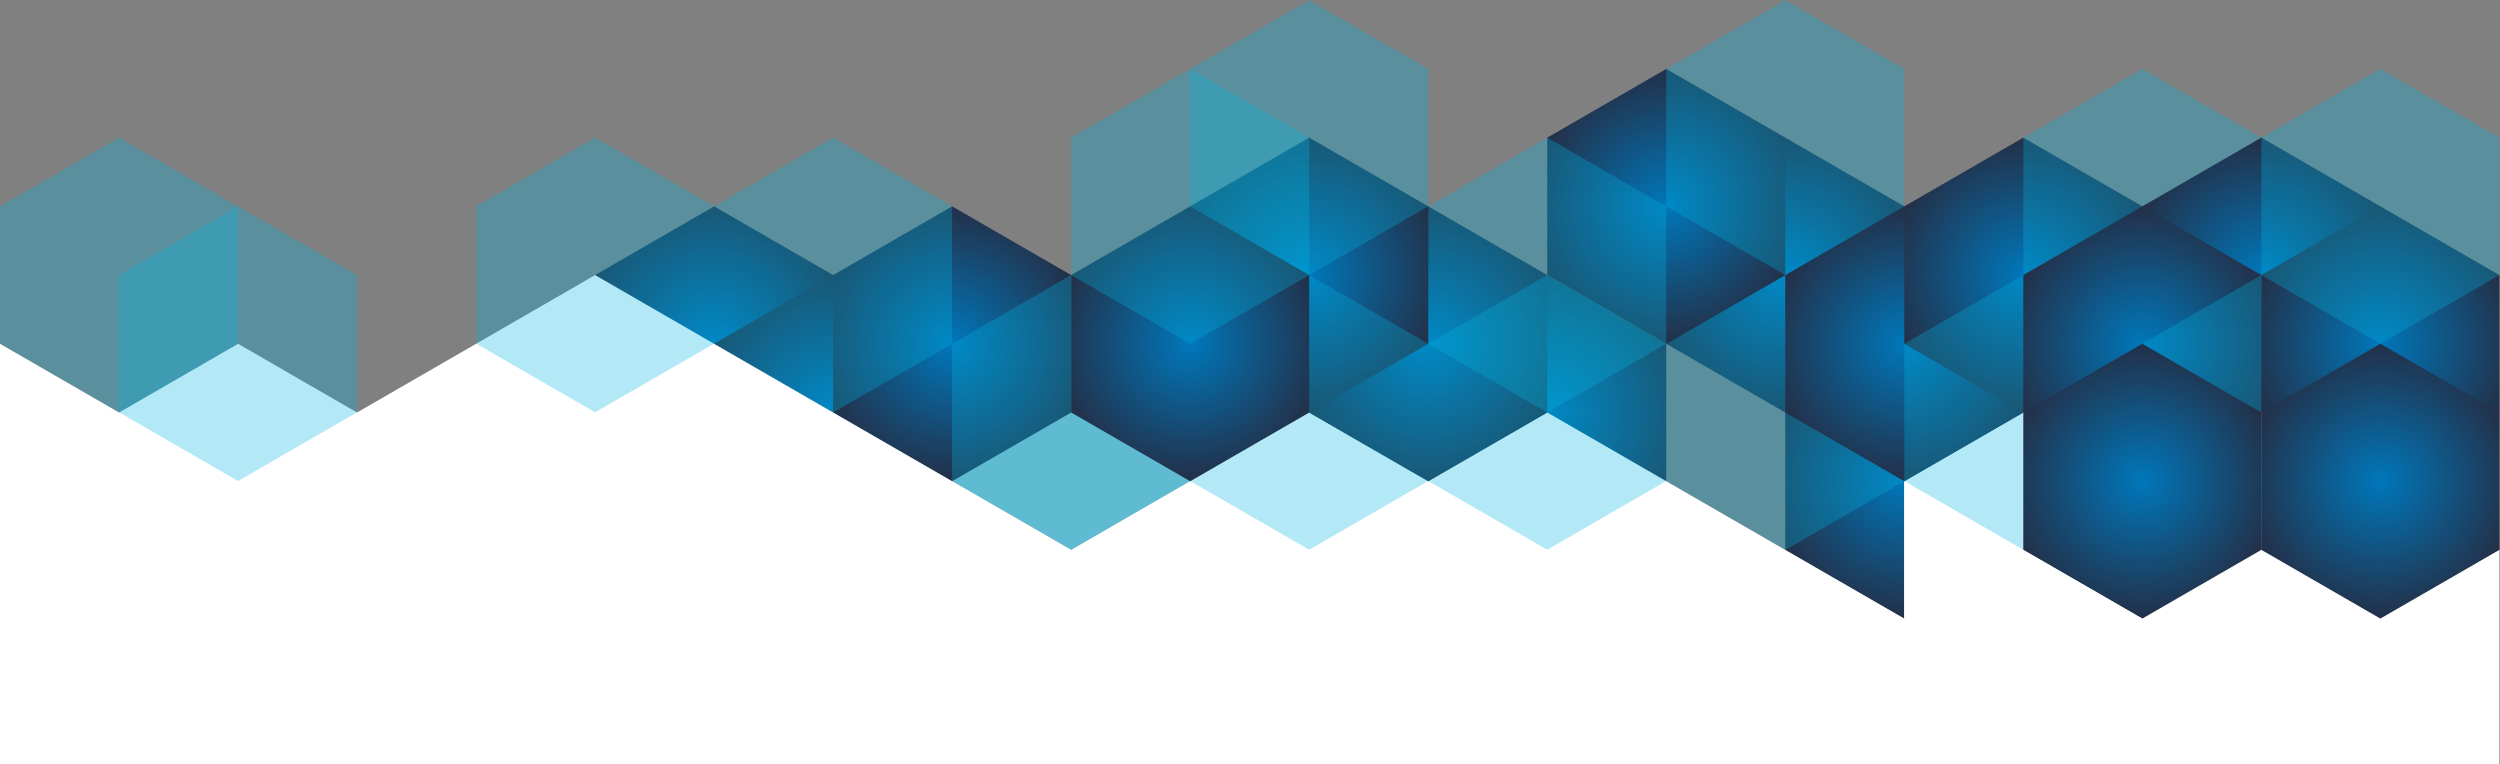
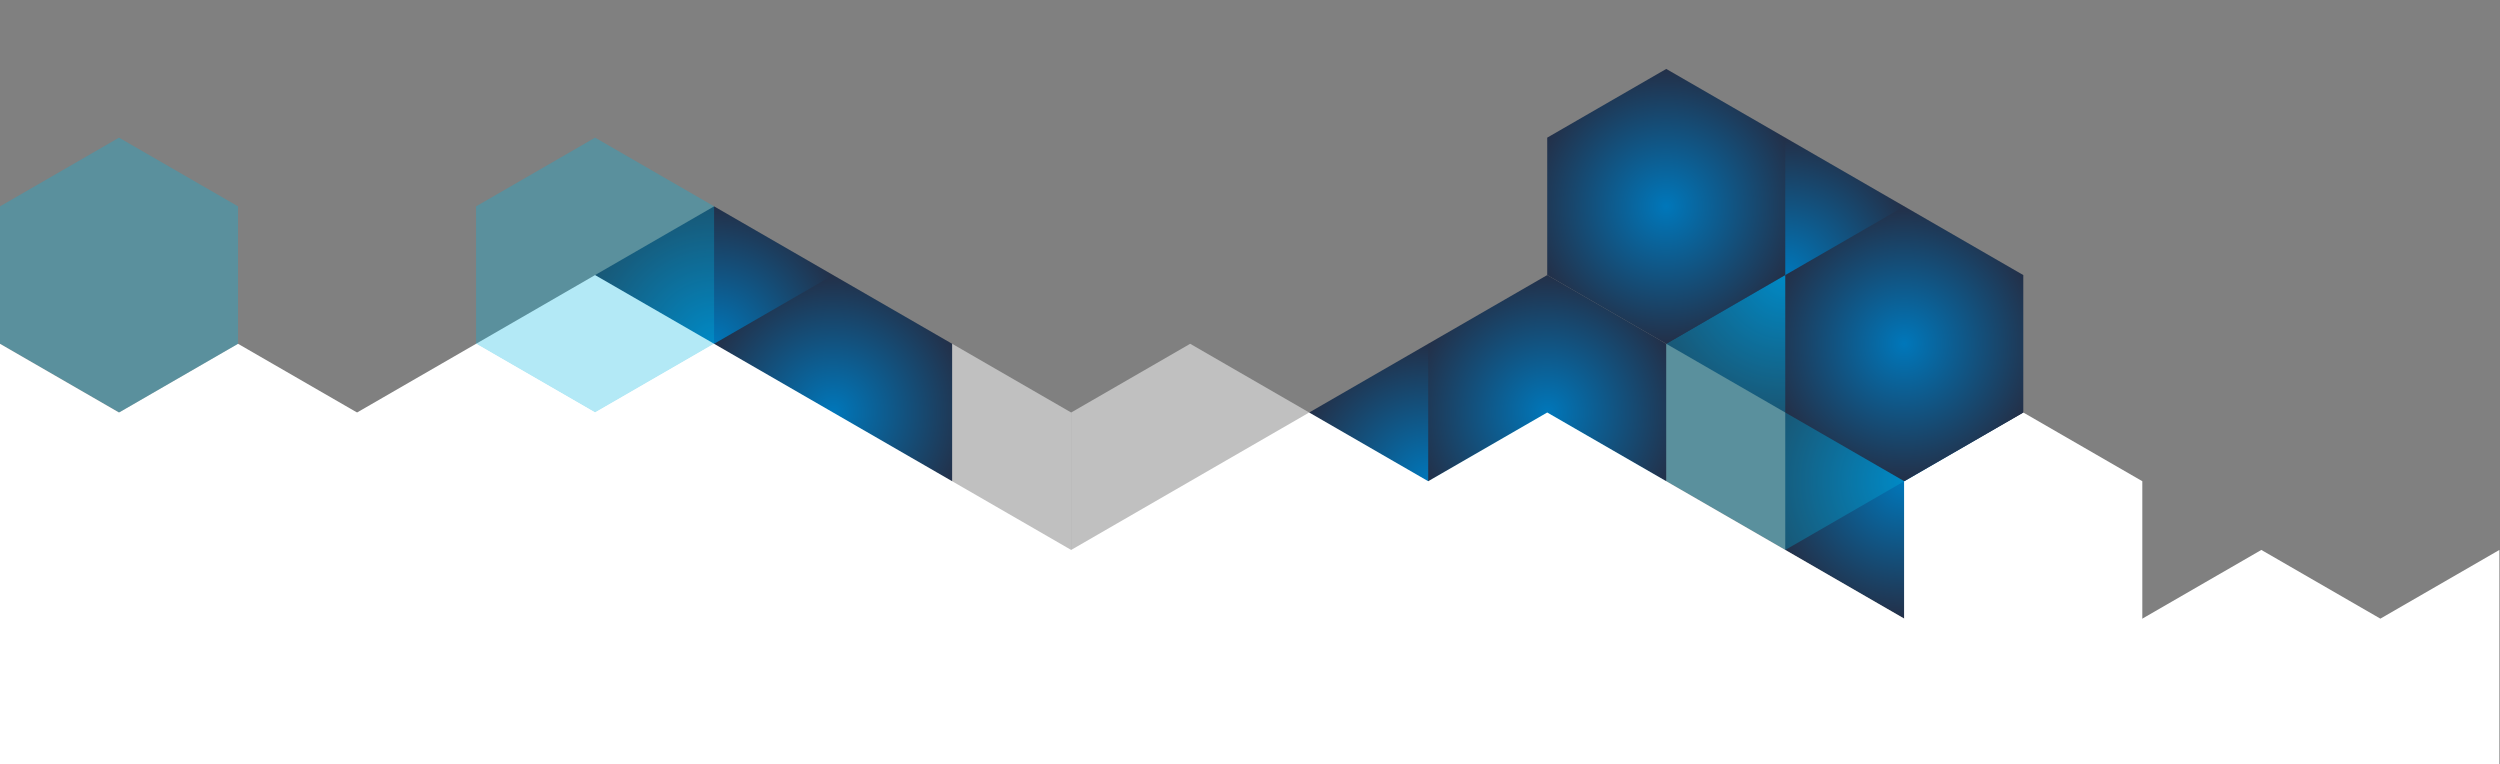
<svg xmlns="http://www.w3.org/2000/svg" xmlns:ns1="http://sodipodi.sourceforge.net/DTD/sodipodi-0.dtd" xmlns:ns2="http://www.inkscape.org/namespaces/inkscape" viewBox="0 0 2688 821.88" height="821.88" width="2688" xml:space="preserve" id="svg2" version="1.1" ns1:docname="Blokjes (3).svg" ns2:version="1.0.2 (e86c870879, 2021-01-15)">
  <rect x="0" y="0" width="2688" height="821.88" fill="#808080" stroke="none" />
  <ns1:namedview pagecolor="#ffffff" bordercolor="#666666" borderopacity="1" objecttolerance="10" gridtolerance="10" guidetolerance="10" ns2:pageopacity="0" ns2:pageshadow="2" ns2:window-width="1920" ns2:window-height="1137" id="namedview944" showgrid="false" ns2:zoom="0.43002327" ns2:cx="1326.4544" ns2:cy="394.92461" ns2:window-x="-8" ns2:window-y="-8" ns2:window-maximized="1" ns2:current-layer="svg2">
    <ns2:grid type="xygrid" id="grid1419" originx="-68.819" originy="-87.056" />
  </ns1:namedview>
  <defs id="defs6">
    <clipPath id="clipPath18" clipPathUnits="userSpaceOnUse">
      <path id="path16" d="M 0,722.971 H 2092.909 V 0 H 0 Z" />
    </clipPath>
    <clipPath id="clipPath26" clipPathUnits="userSpaceOnUse">
      <path id="path24" d="m 1369.81,579.475 h 192 V 357.772 h -192 z" />
    </clipPath>
    <radialGradient id="radialGradient38" spreadMethod="pad" gradientTransform="matrix(119.733,0,0,-119.733,1465.807,468.623)" gradientUnits="userSpaceOnUse" r="1" cy="0" cx="0" fy="0" fx="0">
      <stop id="stop32" offset="0" style="stop-opacity:1;stop-color:#0077ba" />
      <stop id="stop34" offset="1" style="stop-opacity:1;stop-color:#262a3f" />
      <stop id="stop36" offset="1" style="stop-opacity:1;stop-color:#262a3f" />
    </radialGradient>
    <clipPath id="clipPath64" clipPathUnits="userSpaceOnUse">
      <path id="path62" d="M 0,722.971 H 2092.909 V 0 H 0 Z" />
    </clipPath>
    <clipPath id="clipPath72" clipPathUnits="userSpaceOnUse">
      <path id="path70" d="m 1465.81,413.198 h 192 V 191.495 h -192 z" />
    </clipPath>
    <radialGradient id="radialGradient84" spreadMethod="pad" gradientTransform="matrix(119.733,0,0,-119.733,1561.807,302.346)" gradientUnits="userSpaceOnUse" r="1" cy="0" cx="0" fy="0" fx="0">
      <stop id="stop78" offset="0" style="stop-opacity:1;stop-color:#0077ba" />
      <stop id="stop80" offset="1" style="stop-opacity:1;stop-color:#262a3f" />
      <stop id="stop82" offset="1" style="stop-opacity:1;stop-color:#262a3f" />
    </radialGradient>
    <clipPath id="clipPath110" clipPathUnits="userSpaceOnUse">
      <path id="path108" d="M 0,722.971 H 2092.909 V 0 H 0 Z" />
    </clipPath>
    <clipPath id="clipPath118" clipPathUnits="userSpaceOnUse">
      <path id="path116" d="m 505.807,524.049 h 192 V 302.346 h -192 z" />
    </clipPath>
    <radialGradient id="radialGradient130" spreadMethod="pad" gradientTransform="matrix(119.733,0,0,-119.733,601.807,413.197)" gradientUnits="userSpaceOnUse" r="1" cy="0" cx="0" fy="0" fx="0">
      <stop id="stop124" offset="0" style="stop-opacity:1;stop-color:#0077ba" />
      <stop id="stop126" offset="1" style="stop-opacity:1;stop-color:#262a3f" />
      <stop id="stop128" offset="1" style="stop-opacity:1;stop-color:#262a3f" />
    </radialGradient>
    <clipPath id="clipPath152" clipPathUnits="userSpaceOnUse">
      <path id="path150" d="M 25.807,579.474 H 217.807 V 357.772 H 25.807 Z" />
    </clipPath>
    <clipPath id="clipPath172" clipPathUnits="userSpaceOnUse">
      <path id="path170" d="M 0,722.971 H 2092.909 V 0 H 0 Z" />
    </clipPath>
    <clipPath id="clipPath180" clipPathUnits="userSpaceOnUse">
-       <path id="path178" d="m 121.807,524.048 h 192 V 302.346 h -192 z" />
-     </clipPath>
+       </clipPath>
    <clipPath id="clipPath196" clipPathUnits="userSpaceOnUse">
      <path id="path194" d="m 409.807,579.474 h 192 V 357.772 h -192 z" />
    </clipPath>
    <clipPath id="clipPath212" clipPathUnits="userSpaceOnUse">
      <path id="path210" d="m 697.807,413.197 h 192 V 191.495 h -192 z" />
    </clipPath>
    <clipPath id="clipPath228" clipPathUnits="userSpaceOnUse">
      <path id="path226" d="M 889.807,413.197 H 1081.81 V 191.495 H 889.807 Z" />
    </clipPath>
    <clipPath id="clipPath244" clipPathUnits="userSpaceOnUse">
      <path id="path242" d="m 1081.81,413.198 h 192 V 191.495 h -192 z" />
    </clipPath>
    <radialGradient id="radialGradient256" spreadMethod="pad" gradientTransform="matrix(119.733,0,0,-119.733,1177.807,302.346)" gradientUnits="userSpaceOnUse" r="1" cy="0" cx="0" fy="0" fx="0">
      <stop id="stop250" offset="0" style="stop-opacity:1;stop-color:#0077ba" />
      <stop id="stop252" offset="1" style="stop-opacity:1;stop-color:#262a3f" />
      <stop id="stop254" offset="1" style="stop-opacity:1;stop-color:#262a3f" />
    </radialGradient>
    <clipPath id="clipPath278" clipPathUnits="userSpaceOnUse">
-       <path id="path276" d="m 793.807,468.623 h 192 V 246.921 h -192 z" />
+       <path id="path276" d="m 793.807,468.623 h 192 V 246.921 z" />
    </clipPath>
    <clipPath id="clipPath294" clipPathUnits="userSpaceOnUse">
      <path id="path292" d="m 1177.81,468.623 h 192 V 246.921 h -192 z" />
    </clipPath>
    <radialGradient id="radialGradient306" spreadMethod="pad" gradientTransform="matrix(119.733,0,0,-119.733,1273.807,357.772)" gradientUnits="userSpaceOnUse" r="1" cy="0" cx="0" fy="0" fx="0">
      <stop id="stop300" offset="0" style="stop-opacity:1;stop-color:#0077ba" />
      <stop id="stop302" offset="1" style="stop-opacity:1;stop-color:#262a3f" />
      <stop id="stop304" offset="1" style="stop-opacity:1;stop-color:#262a3f" />
    </radialGradient>
    <clipPath id="clipPath328" clipPathUnits="userSpaceOnUse">
      <path id="path326" d="m 1369.81,468.623 h 192 V 246.921 h -192 z" />
    </clipPath>
    <clipPath id="clipPath344" clipPathUnits="userSpaceOnUse">
      <path id="path342" d="m 1273.81,634.9 h 192 V 413.198 h -192 z" />
    </clipPath>
    <radialGradient id="radialGradient356" spreadMethod="pad" gradientTransform="matrix(119.733,0,0,-119.733,1369.807,524.049)" gradientUnits="userSpaceOnUse" r="1" cy="0" cx="0" fy="0" fx="0">
      <stop id="stop350" offset="0" style="stop-opacity:1;stop-color:#0077ba" />
      <stop id="stop352" offset="1" style="stop-opacity:1;stop-color:#262a3f" />
      <stop id="stop354" offset="1" style="stop-opacity:1;stop-color:#262a3f" />
    </radialGradient>
    <clipPath id="clipPath378" clipPathUnits="userSpaceOnUse">
      <path id="path376" d="m 1465.81,524.049 h 192 V 302.346 h -192 z" />
    </clipPath>
    <radialGradient id="radialGradient390" spreadMethod="pad" gradientTransform="matrix(119.733,0,0,-119.733,1561.807,413.197)" gradientUnits="userSpaceOnUse" r="1" cy="0" cx="0" fy="0" fx="0">
      <stop id="stop384" offset="0" style="stop-opacity:1;stop-color:#0077ba" />
      <stop id="stop386" offset="1" style="stop-opacity:1;stop-color:#262a3f" />
      <stop id="stop388" offset="1" style="stop-opacity:1;stop-color:#262a3f" />
    </radialGradient>
    <clipPath id="clipPath412" clipPathUnits="userSpaceOnUse">
      <path id="path410" d="m 601.807,468.624 h 192 V 246.921 h -192 z" />
    </clipPath>
    <radialGradient id="radialGradient424" spreadMethod="pad" gradientTransform="matrix(119.733,0,0,-119.733,697.807,357.772)" gradientUnits="userSpaceOnUse" r="1" cy="0" cx="0" fy="0" fx="0">
      <stop id="stop418" offset="0" style="stop-opacity:1;stop-color:#0077ba" />
      <stop id="stop420" offset="1" style="stop-opacity:1;stop-color:#262a3f" />
      <stop id="stop422" offset="1" style="stop-opacity:1;stop-color:#262a3f" />
    </radialGradient>
    <clipPath id="clipPath446" clipPathUnits="userSpaceOnUse">
      <path id="path444" d="m 1177.81,357.772 h 192 V 136.07 h -192 z" />
    </clipPath>
    <clipPath id="clipPath470" clipPathUnits="userSpaceOnUse">
-       <path id="path468" d="M 0,722.971 H 2092.909 V 0 H 0 Z" />
-     </clipPath>
+       </clipPath>
    <clipPath id="clipPath478" clipPathUnits="userSpaceOnUse">
      <path id="path476" d="m 1081.81,524.049 h 192 V 302.346 h -192 z" />
    </clipPath>
    <radialGradient id="radialGradient490" spreadMethod="pad" gradientTransform="matrix(119.733,0,0,-119.733,1177.807,413.197)" gradientUnits="userSpaceOnUse" r="1" cy="0" cx="0" fy="0" fx="0">
      <stop id="stop484" offset="0" style="stop-opacity:1;stop-color:#0077ba" />
      <stop id="stop486" offset="1" style="stop-opacity:1;stop-color:#262a3f" />
      <stop id="stop488" offset="1" style="stop-opacity:1;stop-color:#262a3f" />
    </radialGradient>
    <clipPath id="clipPath512" clipPathUnits="userSpaceOnUse">
      <path id="path510" d="m 1177.81,579.474 h 192 V 357.772 h -192 z" />
    </clipPath>
    <clipPath id="clipPath528" clipPathUnits="userSpaceOnUse">
      <path id="path526" d="m 697.807,524.049 h 192 V 302.346 h -192 z" />
    </clipPath>
    <radialGradient id="radialGradient540" spreadMethod="pad" gradientTransform="matrix(119.733,0,0,-119.733,793.807,413.197)" gradientUnits="userSpaceOnUse" r="1" cy="0" cx="0" fy="0" fx="0">
      <stop id="stop534" offset="0" style="stop-opacity:1;stop-color:#0077ba" />
      <stop id="stop536" offset="1" style="stop-opacity:1;stop-color:#262a3f" />
      <stop id="stop538" offset="1" style="stop-opacity:1;stop-color:#262a3f" />
    </radialGradient>
    <clipPath id="clipPath562" clipPathUnits="userSpaceOnUse">
-       <path id="path560" d="m 793.807,468.623 h 192 V 246.921 h -192 z" />
-     </clipPath>
+       </clipPath>
    <clipPath id="clipPath578" clipPathUnits="userSpaceOnUse">
      <path id="path576" d="M 985.807,579.475 H 1177.81 V 357.772 H 985.807 Z" />
    </clipPath>
    <radialGradient id="radialGradient590" spreadMethod="pad" gradientTransform="matrix(119.733,0,0,-119.733,1081.807,468.623)" gradientUnits="userSpaceOnUse" r="1" cy="0" cx="0" fy="0" fx="0">
      <stop id="stop584" offset="0" style="stop-opacity:1;stop-color:#0077ba" />
      <stop id="stop586" offset="1" style="stop-opacity:1;stop-color:#262a3f" />
      <stop id="stop588" offset="1" style="stop-opacity:1;stop-color:#262a3f" />
    </radialGradient>
    <clipPath id="clipPath612" clipPathUnits="userSpaceOnUse">
      <path id="path610" d="m 1369.81,690.325 h 192 V 468.623 h -192 z" />
    </clipPath>
    <clipPath id="clipPath628" clipPathUnits="userSpaceOnUse">
      <path id="path626" d="m 1561.81,579.475 h 192 V 357.772 h -192 z" />
    </clipPath>
    <radialGradient id="radialGradient640" spreadMethod="pad" gradientTransform="matrix(119.733,0,0,-119.733,1657.807,468.623)" gradientUnits="userSpaceOnUse" r="1" cy="0" cx="0" fy="0" fx="0">
      <stop id="stop634" offset="0" style="stop-opacity:1;stop-color:#0077ba" />
      <stop id="stop636" offset="1" style="stop-opacity:1;stop-color:#262a3f" />
      <stop id="stop638" offset="1" style="stop-opacity:1;stop-color:#262a3f" />
    </radialGradient>
    <clipPath id="clipPath662" clipPathUnits="userSpaceOnUse">
      <path id="path660" d="m 1561.81,468.623 h 192 V 246.921 h -192 z" />
    </clipPath>
    <clipPath id="clipPath678" clipPathUnits="userSpaceOnUse">
      <path id="path676" d="m 1657.81,634.899 h 192 V 413.197 h -192 z" />
    </clipPath>
    <clipPath id="clipPath694" clipPathUnits="userSpaceOnUse">
      <path id="path692" d="m 1753.81,579.475 h 192 V 357.772 h -192 z" />
    </clipPath>
    <radialGradient id="radialGradient706" spreadMethod="pad" gradientTransform="matrix(119.733,0,0,-119.733,1849.807,468.623)" gradientUnits="userSpaceOnUse" r="1" cy="0" cx="0" fy="0" fx="0">
      <stop id="stop700" offset="0" style="stop-opacity:1;stop-color:#0077ba" />
      <stop id="stop702" offset="1" style="stop-opacity:1;stop-color:#262a3f" />
      <stop id="stop704" offset="1" style="stop-opacity:1;stop-color:#262a3f" />
    </radialGradient>
    <clipPath id="clipPath728" clipPathUnits="userSpaceOnUse">
      <path id="path726" d="m 1657.81,524.049 h 192 V 302.346 h -192 z" />
    </clipPath>
    <radialGradient id="radialGradient740" spreadMethod="pad" gradientTransform="matrix(119.733,0,0,-119.733,1753.807,413.197)" gradientUnits="userSpaceOnUse" r="1" cy="0" cx="0" fy="0" fx="0">
      <stop id="stop734" offset="0" style="stop-opacity:1;stop-color:#0077ba" />
      <stop id="stop736" offset="1" style="stop-opacity:1;stop-color:#262a3f" />
      <stop id="stop738" offset="1" style="stop-opacity:1;stop-color:#262a3f" />
    </radialGradient>
    <clipPath id="clipPath762" clipPathUnits="userSpaceOnUse">
      <path id="path760" d="m 1753.81,468.623 h 192 V 246.921 h -192 z" />
    </clipPath>
    <clipPath id="clipPath778" clipPathUnits="userSpaceOnUse">
      <path id="path776" d="m 1849.81,524.049 h 192 V 302.346 h -192 z" />
    </clipPath>
    <radialGradient id="radialGradient790" spreadMethod="pad" gradientTransform="matrix(119.733,0,0,-119.733,1945.807,413.197)" gradientUnits="userSpaceOnUse" r="1" cy="0" cx="0" fy="0" fx="0">
      <stop id="stop784" offset="0" style="stop-opacity:1;stop-color:#0077ba" />
      <stop id="stop786" offset="1" style="stop-opacity:1;stop-color:#262a3f" />
      <stop id="stop788" offset="1" style="stop-opacity:1;stop-color:#262a3f" />
    </radialGradient>
    <clipPath id="clipPath812" clipPathUnits="userSpaceOnUse">
      <path id="path810" d="m 1657.81,413.198 h 192 V 191.495 h -192 z" />
    </clipPath>
    <radialGradient id="radialGradient824" spreadMethod="pad" gradientTransform="matrix(119.733,0,0,-119.733,1753.807,302.346)" gradientUnits="userSpaceOnUse" r="1" cy="0" cx="0" fy="0" fx="0">
      <stop id="stop818" offset="0" style="stop-opacity:1;stop-color:#0077ba" />
      <stop id="stop820" offset="1" style="stop-opacity:1;stop-color:#262a3f" />
      <stop id="stop822" offset="1" style="stop-opacity:1;stop-color:#262a3f" />
    </radialGradient>
    <clipPath id="clipPath846" clipPathUnits="userSpaceOnUse">
      <path id="path844" d="m 1849.81,634.899 h 192 V 413.197 h -192 z" />
    </clipPath>
    <clipPath id="clipPath862" clipPathUnits="userSpaceOnUse">
      <path id="path860" d="m 1849.81,413.198 h 192 V 191.495 h -192 z" />
    </clipPath>
    <radialGradient id="radialGradient874" spreadMethod="pad" gradientTransform="matrix(119.733,0,0,-119.733,1945.807,302.346)" gradientUnits="userSpaceOnUse" r="1" cy="0" cx="0" fy="0" fx="0">
      <stop id="stop868" offset="0" style="stop-opacity:1;stop-color:#0077ba" />
      <stop id="stop870" offset="1" style="stop-opacity:1;stop-color:#262a3f" />
      <stop id="stop872" offset="1" style="stop-opacity:1;stop-color:#262a3f" />
    </radialGradient>
    <clipPath id="clipPath896" clipPathUnits="userSpaceOnUse">
      <path id="path894" d="m 1177.81,468.623 h 192 V 246.921 h -192 z" />
    </clipPath>
    <clipPath id="clipPath912" clipPathUnits="userSpaceOnUse">
      <path id="path910" d="M 985.807,468.623 H 1177.81 V 246.921 H 985.807 Z" />
    </clipPath>
    <clipPath id="clipPath928" clipPathUnits="userSpaceOnUse">
      <path id="path926" d="M 889.807,524.049 H 1081.81 V 302.346 H 889.807 Z" />
    </clipPath>
    <radialGradient id="radialGradient940" spreadMethod="pad" gradientTransform="matrix(119.733,0,0,-119.733,985.807,413.197)" gradientUnits="userSpaceOnUse" r="1" cy="0" cx="0" fy="0" fx="0">
      <stop id="stop934" offset="0" style="stop-opacity:1;stop-color:#0077ba" />
      <stop id="stop936" offset="1" style="stop-opacity:1;stop-color:#262a3f" />
      <stop id="stop938" offset="1" style="stop-opacity:1;stop-color:#262a3f" />
    </radialGradient>
    <clipPath id="clipPath962" clipPathUnits="userSpaceOnUse">
      <path id="path960" d="M 889.807,634.899 H 1081.81 V 413.197 H 889.807 Z" />
    </clipPath>
    <clipPath id="clipPath978" clipPathUnits="userSpaceOnUse">
      <path id="path976" d="M 985.807,690.325 H 1177.81 V 468.623 H 985.807 Z" />
    </clipPath>
    <clipPath id="clipPath994" clipPathUnits="userSpaceOnUse">
-       <path id="path992" d="m 601.807,579.474 h 192 V 357.772 h -192 z" />
-     </clipPath>
+       </clipPath>
  </defs>
  <g transform="matrix(1.333,0,0,-1.333,-34.409,920.433)" id="g10">
    <g id="g12">
      <g clip-path="url(#clipPath18)" id="g14">
        <g id="g20">
          <g id="g22" />
          <g id="g52">
            <g id="g50" clip-path="url(#clipPath26)">
              <g id="g48">
                <g id="g46">
                  <g id="g44">
                    <g id="g42">
                      <path id="path40" style="fill:url(#radialGradient38);stroke:none" d="m 1465.807,579.475 96,-55.426 V 413.198 l -96,-55.426 -96,55.426 v 110.851 z" />
                    </g>
                  </g>
                </g>
              </g>
            </g>
          </g>
        </g>
      </g>
    </g>
    <g transform="translate(217.807,413.197)" id="g54">
      <path id="path56" style="fill:#ffffff;fill-opacity:1;fill-rule:nonzero;stroke:none" d="m 0,0 96,-55.426 v -110.851 l -96,-55.425 -96,55.425 v 110.851 z" />
    </g>
    <g id="g58">
      <g clip-path="url(#clipPath64)" id="g60">
        <g id="g66">
          <g id="g68" />
          <g id="g98">
            <g id="g96" clip-path="url(#clipPath72)">
              <g id="g94">
                <g id="g92">
                  <g id="g90">
                    <g id="g88">
                      <path id="path86" style="fill:url(#radialGradient84);stroke:none" d="m 1561.807,413.198 95.999,-55.426 10e-4,-110.852 -96.001,-55.425 -95.999,55.425 v 110.852 z" />
                    </g>
                  </g>
                </g>
              </g>
            </g>
          </g>
        </g>
      </g>
    </g>
    <g transform="translate(1657.807,357.772)" id="g100">
      <path id="path102" style="fill:#ffffff;fill-opacity:1;fill-rule:nonzero;stroke:none" d="m 0,0 96,-55.426 v -110.85 l -96,-55.426 -96,55.426 v 110.85 z" />
    </g>
    <g id="g104">
      <g clip-path="url(#clipPath110)" id="g106">
        <g id="g112">
          <g id="g114" />
          <g id="g144">
            <g id="g142" clip-path="url(#clipPath118)">
              <g id="g140">
                <g id="g138">
                  <g id="g136">
                    <g id="g134">
                      <path id="path132" style="fill:url(#radialGradient130);stroke:none" d="m 601.807,524.049 96,-55.427 v -110.85 l -96,-55.427 -96,55.427 v 110.85 z" />
                    </g>
                  </g>
                </g>
              </g>
            </g>
          </g>
        </g>
        <g id="g146">
          <g id="g148" />
          <g id="g160">
            <g style="opacity:0.3" id="g158" clip-path="url(#clipPath152)">
              <g id="g156" transform="translate(121.807,579.474)">
                <path id="path154" style="fill:#00b5e0;fill-opacity:1;fill-rule:nonzero;stroke:none" d="m 0,0 96,-55.426 v -110.851 l -96,-55.425 -96,55.425 v 110.851 z" />
              </g>
            </g>
          </g>
        </g>
      </g>
    </g>
    <g transform="translate(505.807,468.623)" id="g162">
      <path id="path164" style="fill:#ffffff;fill-opacity:1;fill-rule:nonzero;stroke:none" d="m 0,0 96,-55.426 v -110.851 l -96,-55.425 -96,55.425 v 110.851 z" />
    </g>
    <g id="g166">
      <g clip-path="url(#clipPath172)" id="g168">
        <g id="g174">
          <g id="g176" />
          <g id="g188">
            <g style="opacity:0.3" id="g186" clip-path="url(#clipPath180)">
              <g id="g184" transform="translate(217.807,524.048)">
                <path id="path182" style="fill:#00b5e0;fill-opacity:1;fill-rule:nonzero;stroke:none" d="m 0,0 96,-55.426 v -110.851 l -96,-55.425 -96,55.425 v 110.851 z" />
              </g>
            </g>
          </g>
        </g>
        <g id="g190">
          <g id="g192" />
          <g id="g204">
            <g style="opacity:0.3" id="g202" clip-path="url(#clipPath196)">
              <g id="g200" transform="translate(505.807,579.475)">
                <path id="path198" style="fill:#00b5e0;fill-opacity:1;fill-rule:nonzero;stroke:none" d="m 0,0 96,-55.426 v -110.851 l -96,-55.426 -96,55.426 v 110.851 z" />
              </g>
            </g>
          </g>
        </g>
        <g id="g206">
          <g id="g208" />
          <g id="g220">
            <g style="opacity:0.5" id="g218" clip-path="url(#clipPath212)">
              <g id="g216" transform="translate(793.807,413.197)">
                <path id="path214" style="fill:#ffffff;fill-opacity:1;fill-rule:nonzero;stroke:none" d="m 0,0 96,-55.426 v -110.851 l -96,-55.425 -96,55.425 v 110.851 z" />
              </g>
            </g>
          </g>
        </g>
        <g id="g222">
          <g id="g224" />
          <g id="g236">
            <g style="opacity:0.5" id="g234" clip-path="url(#clipPath228)">
              <g id="g232" transform="translate(985.807,413.197)">
                <path id="path230" style="fill:#ffffff;fill-opacity:1;fill-rule:nonzero;stroke:none" d="m 0,0 96,-55.426 v -110.851 l -96,-55.425 -96,55.425 v 110.851 z" />
              </g>
            </g>
          </g>
        </g>
        <g id="g238">
          <g id="g240" />
          <g id="g270">
            <g id="g268" clip-path="url(#clipPath244)">
              <g id="g266">
                <g id="g264">
                  <g id="g262">
                    <g id="g260">
                      <path id="path258" style="fill:url(#radialGradient256);stroke:none" d="m 1177.807,413.198 95.999,-55.426 10e-4,-110.852 -96,-55.425 -96,55.425 v 110.852 z" />
                    </g>
                  </g>
                </g>
              </g>
            </g>
          </g>
        </g>
        <g id="g272">
          <g id="g274" />
          <g id="g286">
            <g style="opacity:0.3" id="g284" clip-path="url(#clipPath278)">
              <g id="g282" transform="translate(889.807,468.623)">
-                 <path id="path280" style="fill:#00b5e0;fill-opacity:1;fill-rule:nonzero;stroke:none" d="m 0,0 96,-55.426 v -110.851 l -96,-55.425 -96,55.425 v 110.851 z" />
-               </g>
+                 </g>
            </g>
          </g>
        </g>
        <g id="g288">
          <g id="g290" />
          <g id="g320">
            <g id="g318" clip-path="url(#clipPath294)">
              <g id="g316">
                <g id="g314">
                  <g id="g312">
                    <g id="g310">
                      <path id="path308" style="fill:url(#radialGradient306);stroke:none" d="m 1273.807,468.622 95.999,-55.424 10e-4,-110.852 -96,-55.426 -96,55.426 v 110.852 z" />
                    </g>
                  </g>
                </g>
              </g>
            </g>
          </g>
        </g>
        <g id="g322">
          <g id="g324" />
          <g id="g336">
            <g style="opacity:0.3" id="g334" clip-path="url(#clipPath328)">
              <g id="g332" transform="translate(1465.807,468.623)">
                <path id="path330" style="fill:#00b5e0;fill-opacity:1;fill-rule:nonzero;stroke:none" d="m 0,0 96,-55.426 v -110.851 l -96,-55.425 -96,55.425 v 110.851 z" />
              </g>
            </g>
          </g>
        </g>
        <g id="g338">
          <g id="g340" />
          <g id="g370">
            <g id="g368" clip-path="url(#clipPath344)">
              <g id="g366">
                <g id="g364">
                  <g id="g362">
                    <g id="g360">
                      <path id="path358" style="fill:url(#radialGradient356);stroke:none" d="m 1369.807,634.9 95.999,-55.426 10e-4,-110.852 -96,-55.424 -96,55.424 v 110.852 z" />
                    </g>
                  </g>
                </g>
              </g>
            </g>
          </g>
        </g>
        <g id="g372">
          <g id="g374" />
          <g id="g404">
            <g id="g402" clip-path="url(#clipPath378)">
              <g id="g400">
                <g id="g398">
                  <g id="g396">
                    <g id="g394">
                      <path id="path392" style="fill:url(#radialGradient390);stroke:none" d="m 1561.807,524.049 96,-55.427 v -110.85 l -96,-55.427 -96,55.427 v 110.85 z" />
                    </g>
                  </g>
                </g>
              </g>
            </g>
          </g>
        </g>
        <g id="g406">
          <g id="g408" />
          <g id="g438">
            <g id="g436" clip-path="url(#clipPath412)">
              <g id="g434">
                <g id="g432">
                  <g id="g430">
                    <g id="g428">
                      <path id="path426" style="fill:url(#radialGradient424);stroke:none" d="m 697.807,468.623 96,-55.425 V 302.346 l -96,-55.426 -96,55.426 v 110.852 z" />
                    </g>
                  </g>
                </g>
              </g>
            </g>
          </g>
        </g>
        <g id="g440">
          <g id="g442" />
          <g id="g454">
            <g style="opacity:0.3" id="g452" clip-path="url(#clipPath446)">
              <g id="g450" transform="translate(1273.807,357.772)">
                <path id="path448" style="fill:#00b5e0;fill-opacity:1;fill-rule:nonzero;stroke:none" d="m 0,0 96,-55.426 v -110.85 l -96,-55.426 -96,55.426 v 110.85 z" />
              </g>
            </g>
          </g>
        </g>
      </g>
    </g>
    <g transform="translate(1081.807,357.772)" id="g456">
      <path id="path458" style="fill:#ffffff;fill-opacity:1;fill-rule:nonzero;stroke:none" d="m 0,0 96,-55.426 v -110.85 l -96,-55.426 -96,55.426 v 110.85 z" />
    </g>
    <g transform="translate(1273.807,357.772)" id="g460">
      <path id="path462" style="fill:#ffffff;fill-opacity:1;fill-rule:nonzero;stroke:none" d="m 0,0 96,-55.426 v -110.85 l -96,-55.426 -96,55.426 v 110.85 z" />
    </g>
    <g id="g464">
      <g clip-path="url(#clipPath470)" id="g466">
        <g id="g472">
          <g id="g474" />
          <g id="g504">
            <g id="g502" clip-path="url(#clipPath478)">
              <g id="g500">
                <g id="g498">
                  <g id="g496">
                    <g id="g494">
                      <path id="path492" style="fill:url(#radialGradient490);stroke:none" d="m 1177.807,524.049 96,-55.427 v -110.85 l -96,-55.427 -96,55.427 v 110.85 z" />
                    </g>
                  </g>
                </g>
              </g>
            </g>
          </g>
        </g>
        <g id="g506">
          <g id="g508" />
          <g id="g520">
            <g style="opacity:0.3" id="g518" clip-path="url(#clipPath512)">
              <g id="g516" transform="translate(1273.807,579.474)">
                <path id="path514" style="fill:#00b5e0;fill-opacity:1;fill-rule:nonzero;stroke:none" d="m 0,0 96,-55.426 v -110.851 l -96,-55.425 -96,55.425 v 110.851 z" />
              </g>
            </g>
          </g>
        </g>
        <g id="g522">
          <g id="g524" />
          <g id="g554">
            <g id="g552" clip-path="url(#clipPath528)">
              <g id="g550">
                <g id="g548">
                  <g id="g546">
                    <g id="g544">
                      <path id="path542" style="fill:url(#radialGradient540);stroke:none" d="m 793.807,524.049 96,-55.427 v -110.85 l -96,-55.427 -96,55.427 v 110.85 z" />
                    </g>
                  </g>
                </g>
              </g>
            </g>
          </g>
        </g>
        <g id="g556">
          <g id="g558" />
          <g id="g570">
            <g style="opacity:0.3" id="g568" clip-path="url(#clipPath562)">
              <g id="g566" transform="translate(889.807,468.623)">
                <path id="path564" style="fill:#00b5e0;fill-opacity:1;fill-rule:nonzero;stroke:none" d="m 0,0 96,-55.426 v -110.851 l -96,-55.425 -96,55.425 v 110.851 z" />
              </g>
            </g>
          </g>
        </g>
        <g id="g572">
          <g id="g574" />
          <g id="g604">
            <g id="g602" clip-path="url(#clipPath578)">
              <g id="g600">
                <g id="g598">
                  <g id="g596">
                    <g id="g594">
                      <path id="path592" style="fill:url(#radialGradient590);stroke:none" d="m 1081.807,579.475 96,-55.426 V 413.198 l -96,-55.426 -96,55.426 v 110.851 z" />
                    </g>
                  </g>
                </g>
              </g>
            </g>
          </g>
        </g>
        <g id="g606">
          <g id="g608" />
          <g id="g620">
            <g style="opacity:0.3" id="g618" clip-path="url(#clipPath612)">
              <g id="g616" transform="translate(1465.807,690.326)">
                <path id="path614" style="fill:#00b5e0;fill-opacity:1;fill-rule:nonzero;stroke:none" d="m 0,0 96,-55.426 v -110.851 l -96,-55.425 -96,55.425 v 110.851 z" />
              </g>
            </g>
          </g>
        </g>
        <g id="g622">
          <g id="g624" />
          <g id="g654">
            <g id="g652" clip-path="url(#clipPath628)">
              <g id="g650">
                <g id="g648">
                  <g id="g646">
                    <g id="g644">
                      <path id="path642" style="fill:url(#radialGradient640);stroke:none" d="m 1657.807,579.475 96,-55.426 V 413.198 l -96,-55.426 -96,55.426 v 110.851 z" />
                    </g>
                  </g>
                </g>
              </g>
            </g>
          </g>
        </g>
        <g id="g656">
          <g id="g658" />
          <g id="g670">
            <g style="opacity:0.3" id="g668" clip-path="url(#clipPath662)">
              <g id="g666" transform="translate(1657.807,468.623)">
                <path id="path664" style="fill:#00b5e0;fill-opacity:1;fill-rule:nonzero;stroke:none" d="m 0,0 96,-55.426 v -110.851 l -96,-55.425 -96,55.425 v 110.851 z" />
              </g>
            </g>
          </g>
        </g>
        <g id="g672">
          <g id="g674" />
          <g id="g686">
            <g style="opacity:0.3" id="g684" clip-path="url(#clipPath678)">
              <g id="g682" transform="translate(1753.807,634.899)">
                <path id="path680" style="fill:#00b5e0;fill-opacity:1;fill-rule:nonzero;stroke:none" d="m 0,0 96,-55.426 v -110.851 l -96,-55.425 -96,55.425 v 110.851 z" />
              </g>
            </g>
          </g>
        </g>
        <g id="g688">
          <g id="g690" />
          <g id="g720">
            <g id="g718" clip-path="url(#clipPath694)">
              <g id="g716">
                <g id="g714">
                  <g id="g712">
                    <g id="g710">
                      <path id="path708" style="fill:url(#radialGradient706);stroke:none" d="m 1849.807,579.475 96,-55.426 V 413.198 l -96,-55.426 -96,55.426 v 110.851 z" />
                    </g>
                  </g>
                </g>
              </g>
            </g>
          </g>
        </g>
        <g id="g722">
          <g id="g724" />
          <g id="g754">
            <g id="g752" clip-path="url(#clipPath728)">
              <g id="g750">
                <g id="g748">
                  <g id="g746">
                    <g id="g744">
                      <path id="path742" style="fill:url(#radialGradient740);stroke:none" d="m 1753.807,524.049 95.999,-55.427 10e-4,-110.85 -96.001,-55.427 -95.999,55.427 v 110.85 z" />
                    </g>
                  </g>
                </g>
              </g>
            </g>
          </g>
        </g>
        <g id="g756">
          <g id="g758" />
          <g id="g770">
            <g style="opacity:0.3" id="g768" clip-path="url(#clipPath762)">
              <g id="g766" transform="translate(1849.807,468.623)">
                <path id="path764" style="fill:#00b5e0;fill-opacity:1;fill-rule:nonzero;stroke:none" d="m 0,0 96,-55.426 v -110.851 l -96,-55.425 -96,55.425 v 110.851 z" />
              </g>
            </g>
          </g>
        </g>
        <g id="g772">
          <g id="g774" />
          <g id="g804">
            <g id="g802" clip-path="url(#clipPath778)">
              <g id="g800">
                <g id="g798">
                  <g id="g796">
                    <g id="g794">
                      <path id="path792" style="fill:url(#radialGradient790);stroke:none" d="m 1945.807,524.049 96,-55.427 v -110.85 l -96,-55.427 -96,55.427 v 110.85 z" />
                    </g>
                  </g>
                </g>
              </g>
            </g>
          </g>
        </g>
        <g id="g806">
          <g id="g808" />
          <g id="g838">
            <g id="g836" clip-path="url(#clipPath812)">
              <g id="g834">
                <g id="g832">
                  <g id="g830">
                    <g id="g828">
                      <path id="path826" style="fill:url(#radialGradient824);stroke:none" d="m 1753.807,413.198 95.999,-55.426 10e-4,-110.852 -96.001,-55.425 -95.999,55.425 v 110.852 z" />
                    </g>
                  </g>
                </g>
              </g>
            </g>
          </g>
        </g>
        <g id="g840">
          <g id="g842" />
          <g id="g854">
            <g style="opacity:0.3" id="g852" clip-path="url(#clipPath846)">
              <g id="g850" transform="translate(1945.807,634.899)">
                <path id="path848" style="fill:#00b5e0;fill-opacity:1;fill-rule:nonzero;stroke:none" d="m 0,0 96,-55.426 v -110.851 l -96,-55.425 -96,55.425 v 110.851 z" />
              </g>
            </g>
          </g>
        </g>
        <g id="g856">
          <g id="g858" />
          <g id="g888">
            <g id="g886" clip-path="url(#clipPath862)">
              <g id="g884">
                <g id="g882">
                  <g id="g880">
                    <g id="g878">
                      <path id="path876" style="fill:url(#radialGradient874);stroke:none" d="m 1945.807,413.198 96,-55.426 V 246.92 l -96,-55.425 -96,55.425 v 110.852 z" />
                    </g>
                  </g>
                </g>
              </g>
            </g>
          </g>
        </g>
        <g id="g890">
          <g id="g892" />
          <g id="g904">
            <g style="opacity:0.3" id="g902" clip-path="url(#clipPath896)">
              <g id="g900" transform="translate(1273.807,468.623)">
                <path id="path898" style="fill:#00b5e0;fill-opacity:1;fill-rule:nonzero;stroke:none" d="m 0,0 96,-55.426 v -110.851 l -96,-55.425 -96,55.425 v 110.851 z" />
              </g>
            </g>
          </g>
        </g>
        <g id="g906">
          <g id="g908" />
          <g id="g920">
            <g style="opacity:0.3" id="g918" clip-path="url(#clipPath912)">
              <g id="g916" transform="translate(1081.807,468.623)">
                <path id="path914" style="fill:#00b5e0;fill-opacity:1;fill-rule:nonzero;stroke:none" d="m 0,0 96,-55.426 v -110.851 l -96,-55.425 -96,55.425 v 110.851 z" />
              </g>
            </g>
          </g>
        </g>
        <g id="g922">
          <g id="g924" />
          <g id="g954">
            <g id="g952" clip-path="url(#clipPath928)">
              <g id="g950">
                <g id="g948">
                  <g id="g946">
                    <g id="g944">
                      <path id="path942" style="fill:url(#radialGradient940);stroke:none" d="m 985.807,524.049 96,-55.427 v -110.85 l -96,-55.427 -96,55.427 v 110.85 z" />
                    </g>
                  </g>
                </g>
              </g>
            </g>
          </g>
        </g>
        <g id="g956">
          <g id="g958" />
          <g id="g970">
            <g style="opacity:0.3" id="g968" clip-path="url(#clipPath962)">
              <g id="g966" transform="translate(985.807,634.899)">
                <path id="path964" style="fill:#00b5e0;fill-opacity:1;fill-rule:nonzero;stroke:none" d="m 0,0 96,-55.426 v -110.851 l -96,-55.425 -96,55.425 v 110.851 z" />
              </g>
            </g>
          </g>
        </g>
        <g id="g972">
          <g id="g974" />
          <g id="g986">
            <g style="opacity:0.3" id="g984" clip-path="url(#clipPath978)">
              <g id="g982" transform="translate(1081.807,690.326)">
                <path id="path980" style="fill:#00b5e0;fill-opacity:1;fill-rule:nonzero;stroke:none" d="m 0,0 96,-55.426 v -110.851 l -96,-55.425 -96,55.425 v 110.851 z" />
              </g>
            </g>
          </g>
        </g>
        <g id="g988">
          <g id="g990" />
          <g id="g1002">
            <g style="opacity:0.3" id="g1000" clip-path="url(#clipPath994)">
              <g id="g998" transform="translate(697.807,579.475)">
                <path id="path996" style="fill:#00b5e0;fill-opacity:1;fill-rule:nonzero;stroke:none" d="m 0,0 96,-55.426 v -110.851 l -96,-55.426 -96,55.426 v 110.851 z" />
              </g>
            </g>
          </g>
        </g>
      </g>
    </g>
    <g transform="translate(25.807,413.197)" id="g1004">
      <path id="path1006" style="fill:#ffffff;fill-opacity:1;fill-rule:nonzero;stroke:none" d="M 0,0 192,-110.851 384,0 480,-55.426 576,0 l 288,-166.276 96,55.424 96,-55.424 96,55.425 96,-55.425 96,55.425 191.999,-110.851 10e-4,110.851 191.999,-110.851 96.001,55.425 96,-55.426 96,55.426 V -339.282 H 0 Z" />
    </g>
  </g>
</svg>